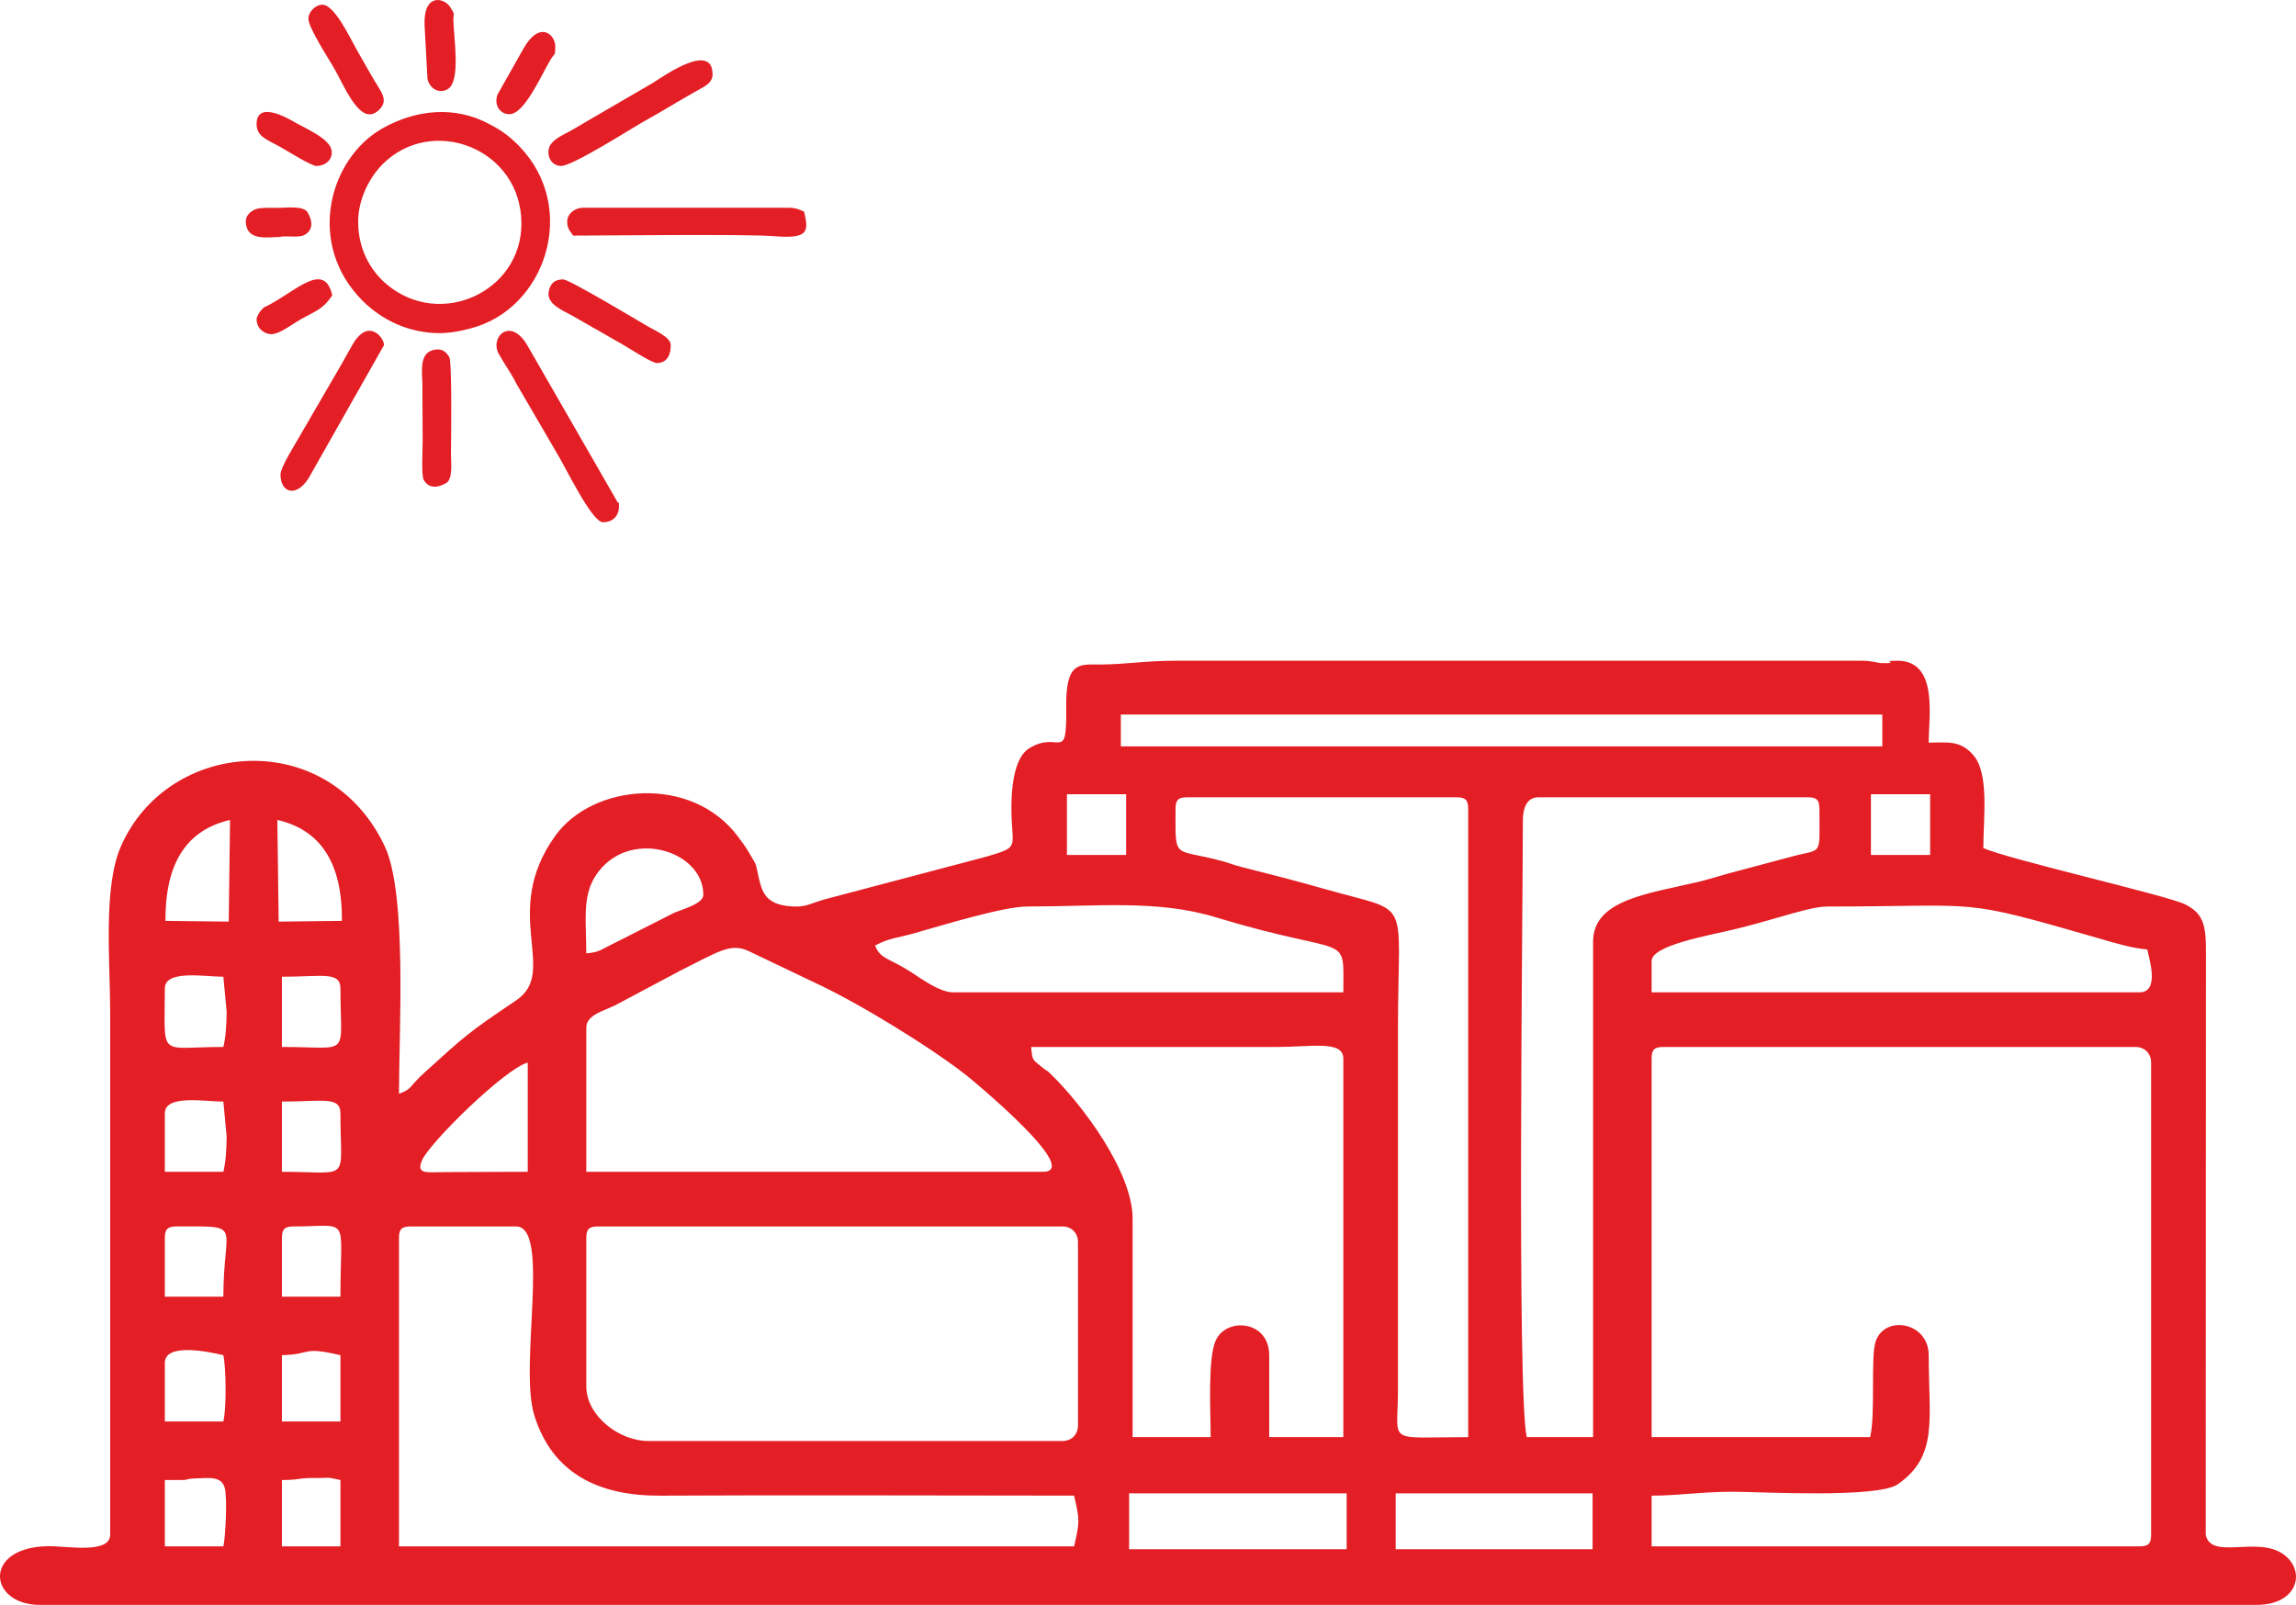
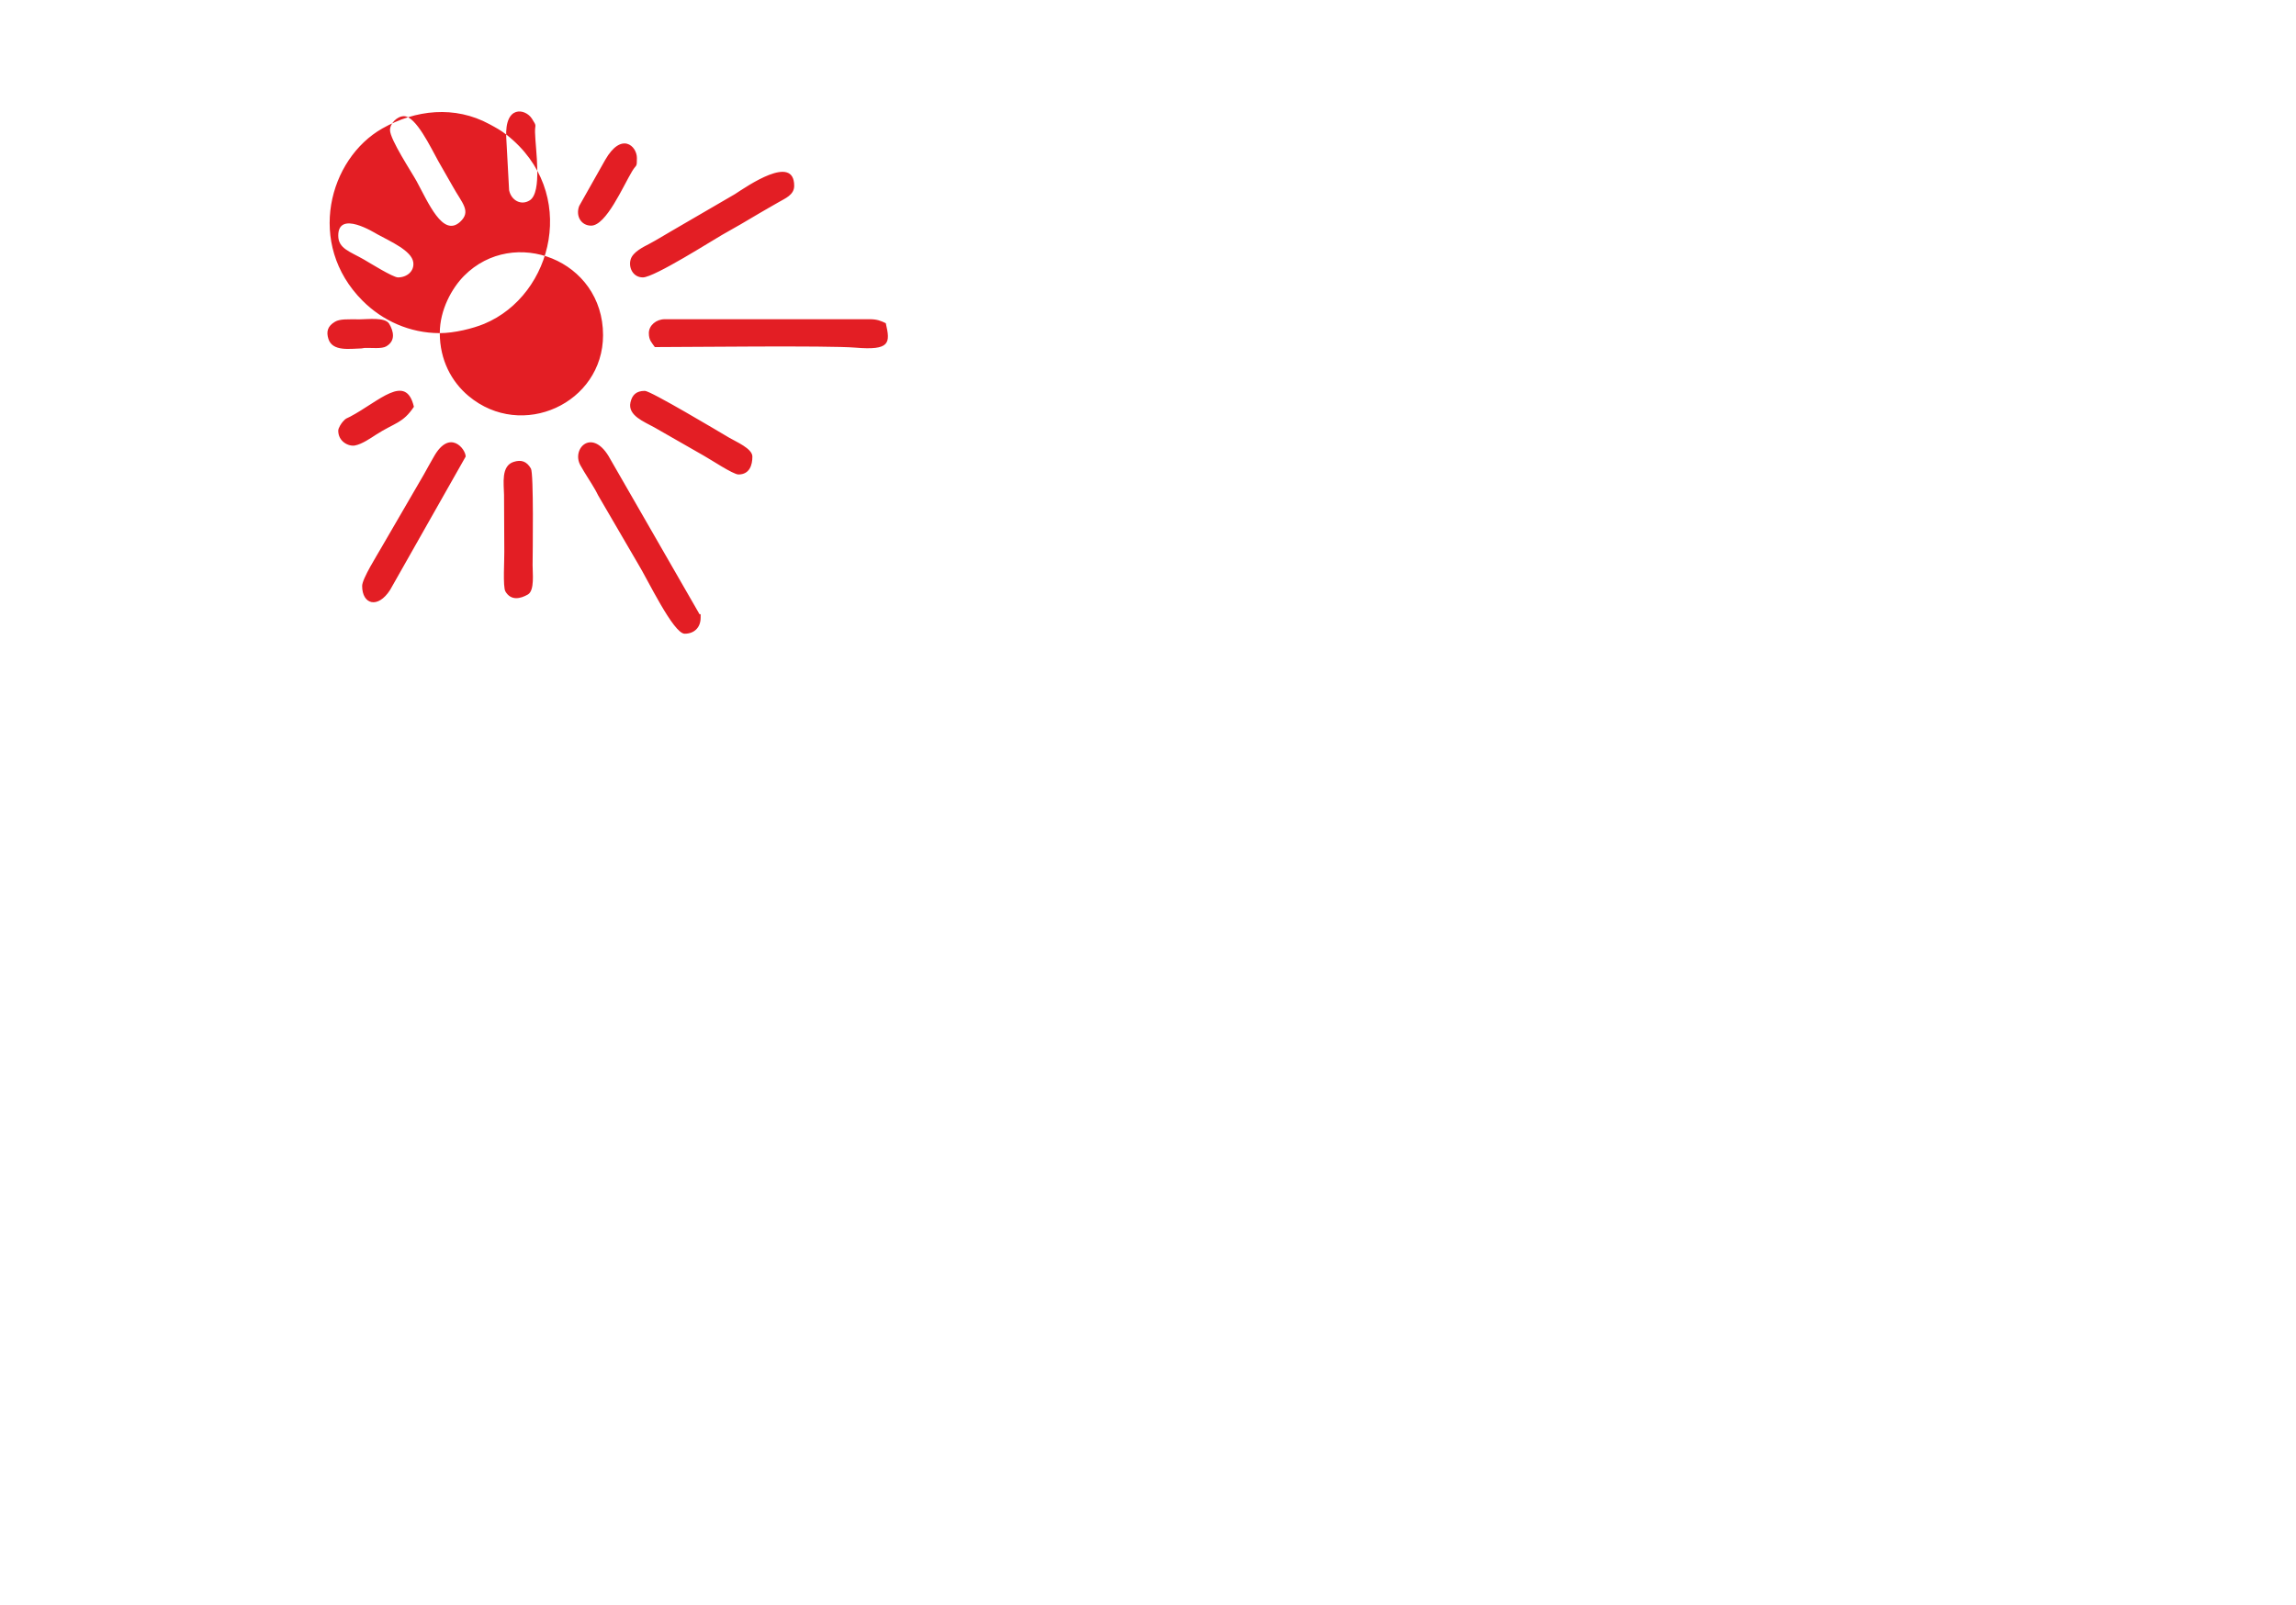
<svg xmlns="http://www.w3.org/2000/svg" xml:space="preserve" width="170.055mm" height="118.894mm" version="1.1" style="shape-rendering:geometricPrecision; text-rendering:geometricPrecision; image-rendering:optimizeQuality; fill-rule:evenodd; clip-rule:evenodd" viewBox="0 0 6481.38 4531.46">
  <defs>
    <style type="text/css">
   
    .fil0 {fill:#E31E24}
   
  </style>
  </defs>
  <g id="Layer_x0020_1">
-     <path class="fil0" d="M2249.89 2559.59c-85.22,0 -97.37,-36.22 -107.6,-79.68 -11.42,-48.48 -3.64,-30.29 -23.37,-64.74 -14.16,-24.69 -19.54,-31.25 -35.44,-52.69 -129.35,-174.61 -409.72,-151.92 -516.85,-1.43 -155.06,217.83 11.97,381.66 -109.4,463.43 -142.83,96.23 -144.37,100.86 -258.81,203.86 -45.31,40.77 -33.41,46.01 -72.16,60.03 0,-176.12 23.29,-563.53 -39.89,-698.2 -159.59,-340.16 -613.21,-304.69 -745.56,0.88 -50.2,115.88 -29.74,326.97 -29.74,465.98l0 1476.15c0,55.79 -124.13,31.46 -176.77,32.53 -184.16,3.72 -166.8,165.76 -21.52,165.76l6257.07 0c117.77,0 140.55,-96.07 76.45,-142.55 -73.75,-53.5 -204.64,17.67 -219.8,-55.61l0.6 -1641.98c0.39,-75.44 -4.79,-111.79 -59.9,-138.39 -52.1,-25.16 -506.33,-128.78 -568.47,-158.57 0,-82 16.89,-207.34 -26.39,-260.01 -37.86,-46.08 -76.38,-37.42 -127.82,-37.42 0,-73.85 27.82,-231.33 -88.14,-231.33 -53.58,0 11.74,7.68 -42.34,6.82 -14.44,-0.24 -29.61,-6.82 -56.81,-6.82l-1938.81 0c-84.75,0 -139.06,10.07 -209.69,10.64 -59.62,0.5 -100.7,-11.99 -98.91,121.4 2.18,161.39 -19.31,62.27 -104.87,115.46 -43.01,26.73 -51.16,114.99 -49.73,182.49 2.16,100.29 24.35,95.4 -73.43,123.94l-435.79 115.04c-52.75,12.86 -65.6,25.03 -96.13,25.03zm2412.49 429.62l0 1068.54 616.9 0c15.72,-67.53 0.55,-227.22 15.72,-270.7 26.41,-75.7 149.52,-53.76 149.52,39.37 0,181.34 27.84,283.98 -87.2,364.46 -57.25,40.08 -390.8,21.16 -463.6,21.1 -91.81,-0.05 -153.32,11.01 -231.34,11.01l0 143.23 1377 0c25.37,0 33.05,-7.68 33.05,-33.05l0 -1332.95c0,-25.79 -18.29,-44.06 -44.08,-44.06l-1332.92 0c-25.37,0 -33.05,7.68 -33.05,33.05zm-3007.35 506.72l0 418.62c0,81.14 90.14,154.23 176.24,154.23l1167.71 0c25.79,0 44.06,-18.29 44.06,-44.08l0 -517.73c0,-25.79 -18.27,-44.08 -44.06,-44.08l-1310.91 0c-25.37,0 -33.05,7.68 -33.05,33.04zm1542.24 -55.06l0 616.88 220.3 0c0,-67.84 -8.72,-221.06 14.08,-272.37 29.93,-67.42 151.16,-57.35 151.16,41.04l0 231.33 209.32 0 0 -1068.54c0,-52.57 -89.31,-33.05 -187.28,-33.05l-694 0c3.43,41.38 4.87,35.21 30.89,57.25 18.27,15.46 7.31,2.66 24.62,19.44 88.74,85.98 230.92,275.7 230.92,408.02zm-2071.01 55.06l0 870.28 1905.77 0c16.08,-69.06 16.08,-74.16 0,-143.23 -389.11,0 -778.73,-2.03 -1167.76,0.08 -172.52,0.94 -305.03,-61.39 -356.21,-227.64 -43.27,-140.44 47.07,-532.54 -51.32,-532.54l-297.43 0c-25.37,0 -33.05,7.68 -33.05,33.04zm528.77 -594.86l0 407.61 1288.86 0c116.53,0 -206.87,-265.37 -213.85,-270.86 -103.31,-81.43 -305.89,-205.81 -430.51,-263.5l-187.18 -89.41c-49.99,-22.61 -83.01,1.25 -189.42,54.46l-187.02 99.4c-30.47,15.09 -80.9,27.01 -80.9,62.3zm2643.82 -583.83c0,241.43 -17.09,1619.84 11.01,1740.5l187.28 0 0 -1399.02c0,-117.91 154.44,-135.18 294.54,-168.13 25.63,-6.04 51.96,-14.13 86.19,-23.97l182.62 -48.71c85.35,-23 75.57,3.3 75.57,-133.72 0,-25.4 -7.65,-33.05 -33.05,-33.05l-760.1 0c-33.85,0 -44.06,32.27 -44.06,66.1zm-980.43 -33.05c0,146.89 -7.91,109.73 128.99,146.4 24.2,6.48 29.64,10.28 59.3,17.83 82.96,21.05 152.62,38.8 235.08,62.35 247.86,70.8 204.53,12.93 204.53,390.3l-0.08 1035.6c-1.35,142.52 -32.5,121.08 198.37,121.08l0 -1773.55c0,-25.4 -7.65,-33.05 -33.05,-33.05l-760.1 0c-25.37,0 -33.05,7.65 -33.05,33.05zm1343.95 429.62l0 88.11 1377 0c56.63,0 29.33,-89.85 22.01,-121.16 -42.6,-3.57 -85.74,-16.6 -126,-28.23 -413.98,-119.49 -326.26,-92.95 -777.3,-92.95 -33.15,0 -90.97,17.3 -126.6,27.61 -43.61,12.6 -92.53,26.31 -129.82,35.44 -78.74,19.25 -239.3,45.9 -239.3,91.18zm-2192.16 -44.08c13.69,37.84 41.17,36.07 101.41,74.86 28.99,18.66 81.03,57.33 118.89,57.33l1101.61 0c0,-174.53 24.07,-95.19 -360.74,-212.1 -164.56,-49.99 -333.99,-30.24 -531.55,-30.24 -67.4,0 -238.62,52.8 -320.64,75.93 -48.69,13.71 -67.58,12.31 -108.98,34.22zm-815.19 22.04c38.25,-3.17 36.51,-8.25 87.98,-33.2l160.77 -81.58c25.35,-10.49 81.73,-25.58 81.73,-50.46 0,-128 -217.39,-191.73 -305.34,-51.96 -37,58.81 -25.14,128.18 -25.14,217.2zm-165.24 616.9l0 -308.46c-64.46,17.23 -278.15,227.3 -298.68,276.4 -17.09,40.86 14.62,32.97 66.23,32.87 77.44,-0.18 154.94,-0.81 232.45,-0.81zm-1024.48 -165.24l0 165.24 165.24 0c7.21,-30.91 8.56,-60.45 9.34,-99.06l-9.34 -99.22c-51.47,0 -165.24,-20.76 -165.24,33.05zm0 -352.52c0,201.02 -21.26,165.24 165.24,165.24 7.21,-30.91 8.56,-60.43 9.34,-99.06l-9.34 -99.22c-51.47,0 -165.24,-20.76 -165.24,33.05zm0 1057.53l0 165.24 165.24 0c9.03,-38.72 7.78,-150.54 0,-187.28 -36.62,-8.51 -165.24,-37.13 -165.24,22.04zm0 -352.52l0 165.24 165.24 0c0,-209.58 60.42,-198.29 -132.19,-198.29 -25.37,0 -33.05,7.68 -33.05,33.04zm330.48 -539.77c197.79,0 165.24,32.55 165.24,-165.24 0,-48.95 -51.42,-33.05 -165.24,-33.05l0 198.29zm0 352.52c197.79,0 165.24,32.53 165.24,-165.24 0,-48.95 -51.42,-33.05 -165.24,-33.05l0 198.29zm0 187.25l0 165.24 165.24 0c0,-233.31 30.52,-198.29 -132.19,-198.29 -25.37,0 -33.05,7.68 -33.05,33.04zm-286.42 683l-44.06 0 0 187.28 165.24 0c5.83,-25.01 11.76,-135.29 4.01,-164.54 -8.82,-33.2 -40.75,-29.33 -86.5,-27.06 -29.35,1.46 -11.01,4.32 -38.69,4.32zm286.42 -352.52l0 187.28 165.24 0 0 -187.28c-110.54,-25.74 -79.37,-2.06 -165.24,0zm0 352.52l0 187.28 165.24 0 0 -187.28c-43.43,-10.12 -28.96,-4.97 -72.63,-5.75 -45.1,-0.81 -41.74,5.75 -92.61,5.75zm-9.13 -1576.72c59.51,-0.7 119.02,-1.4 178.53,-2.11 1.25,-173.62 -67.66,-258.29 -182.26,-285.02 1.25,95.71 2.47,191.42 3.72,287.12zm-140.94 0c-59.51,-0.7 -119.02,-1.4 -178.53,-2.11 -1.25,-173.62 67.66,-258.29 182.25,-285.02 -1.25,95.71 -2.47,191.42 -3.72,287.12zm2541.61 1614.38l614.15 0 0 157.77 -614.15 0 0 -157.77zm752.5 0l555.91 0 0 157.77 -555.91 0 0 -157.77zm-775.84 -2199.11l2149.62 0 0 90.01 -2149.62 0 0 -90.01zm-152.18 225.04l167.17 0 0 171.46 -167.17 0 0 -171.46zm2269.66 0l167.17 0 0 171.46 -167.17 0 0 -171.46z" />
-     <path class="fil0" d="M1241.5 940.64c41.11,0 94.27,-13.33 125.44,-26.32 195.35,-81.29 267.8,-372.75 63.41,-533.5 -16.47,-12.94 -31.4,-20.84 -48.53,-30.15 -97.89,-53.2 -208.67,-41.13 -302.42,11.96 -150.64,85.29 -216.19,326.2 -55.72,486.69 55.87,55.88 132.85,91.32 217.82,91.32zm-230.45 -314.75c0,75.65 33.11,137.25 81.12,177.41 150.75,126.1 379.75,20.41 379.75,-171.8 0,-212.32 -252.03,-308.6 -392.28,-167.46 -33.91,34.13 -68.6,95.38 -68.6,161.85zm590.15 0c0,20.63 8.71,27.16 16.86,39.34 89.58,0 490.26,-4.79 566.16,1.57 98.26,8.23 98.97,-12.56 85.82,-69.01 -13.6,-6.52 -24.59,-11.23 -44.97,-11.23l-578.91 0c-24.06,0 -44.97,17.33 -44.97,39.34zm101.17 848.69c27.19,0 44.97,-17.78 44.97,-44.95 0,-24.28 1.39,1.33 -6.48,-16.01l-248.34 -431.73c-49.52,-92.5 -110.81,-30.34 -84.73,16.86 13.72,24.8 29.12,46.78 42.5,70.33 3.57,6.28 3.73,7.3 7.7,14.79l111.75 191.76c26.97,43.42 100.52,198.96 132.63,198.96zm-118.03 -1006.06c32.35,0 199.67,-106.67 223.09,-119.77 38.42,-21.49 69.39,-39.52 106.74,-61.87 19.54,-11.7 34.21,-19.46 53.49,-30.81 17.96,-10.55 43.83,-20.27 43.83,-46.1 0,-91.14 -132.3,0.65 -167.55,23.55l-181.2 105.43c-21.36,12.28 -38.73,23.44 -60.6,34.96 -17.01,8.95 -45.87,22.72 -52.27,43.68 -6.8,22.25 6.01,50.93 34.47,50.93zm-792.49 871.17c0,52.17 44.05,65.44 78.84,11.39l213.42 -376.71c0,-21.56 -45.14,-78.96 -89.73,0.18 -9.85,17.49 -19.04,33.28 -28.31,50.4l-119.79 206.19c-11.86,21.27 -54.43,87.95 -54.43,108.55zm1062.27 -314.74c31.44,0 39.34,-26.58 39.34,-50.58 0,-22.68 -46.31,-41.9 -65.04,-52.99 -29.85,-17.63 -222.13,-132.49 -238.46,-132.49 -24.36,0 -35.85,11.42 -40.65,32.46 -8.5,37.2 39.5,55.05 67.02,70.43l139.42 79.79c17.92,9.73 83.23,53.37 98.38,53.37zm-983.58 -972.35c0,26.57 61.21,118.97 74.99,144.2 32.98,60.36 74.02,159.07 122.55,115.16 33.24,-30.1 5.27,-53.63 -20.04,-99.64l-40.88 -71.52c-21.81,-39.14 -63.42,-127.54 -97.28,-127.54 -19.05,0 -39.34,20.29 -39.34,39.34zm567.66 269.78c42.59,0 90.64,-112.18 115.92,-153.86 12.46,-20.55 13.36,-9.2 13.36,-37.23 0,-33.8 -43.71,-74.92 -89.71,5.83l-73.22 129.75c-10.67,27.99 5.35,55.51 33.66,55.51zm-713.8 28.11c0,36.78 32.61,44.61 72.77,67.74 14.23,8.18 81.66,50.29 95.84,50.29 25.65,0 46.72,-17.88 43.15,-42.92 -4.62,-32.34 -63.14,-57.96 -101.29,-78.8 -8.72,-4.78 -110.48,-68.91 -110.48,3.69zm0 550.8c0,31.02 29.45,45.21 47.3,41.78 20.35,-3.9 45.29,-21.48 59.45,-30.56 53.44,-34.28 75.38,-31.72 106.82,-78.67 -22.48,-96.44 -98.14,-15.35 -180.06,27.91 -11.88,6.27 -10.93,3.48 -20.13,13.6 -4.75,5.22 -13.39,18.37 -13.39,25.94zm135.65 -238.17c27.09,-15.94 20.42,-42.87 8.23,-63.55 -11.5,-19.53 -61.16,-12.62 -82.93,-12.65 -34.66,-0.05 -56.05,-1.49 -70.13,6.8 -20.99,12.36 -25.09,28.02 -18.56,48.62 11.55,36.34 61.96,27.38 93.48,26.67l8.3 -1.36c20.38,-0.71 48.55,3.17 61.6,-4.52zm336.18 692c15.74,27.22 42.71,20.74 63.49,8.72 19.62,-11.35 13.08,-61.07 13.3,-82.84 0.32,-34.66 3.45,-258.62 -4.73,-272.76 -12.2,-21.08 -27.83,-25.32 -48.45,-18.93 -36.46,11.27 -27.88,61.75 -27.42,93.28l0.74 160.64c0.55,20.38 -4.52,98.76 3.06,111.88zm68.71 -1104.14c35.91,-22.92 16.08,-143.32 14.96,-192.06 -0.56,-24.03 6.32,-14.95 -8.77,-38.57 -18.17,-28.51 -77.14,-39.66 -72.49,53.16l8.06 148.77c6.06,29.34 34.37,43.92 58.23,28.7z" />
+     <path class="fil0" d="M1241.5 940.64c41.11,0 94.27,-13.33 125.44,-26.32 195.35,-81.29 267.8,-372.75 63.41,-533.5 -16.47,-12.94 -31.4,-20.84 -48.53,-30.15 -97.89,-53.2 -208.67,-41.13 -302.42,11.96 -150.64,85.29 -216.19,326.2 -55.72,486.69 55.87,55.88 132.85,91.32 217.82,91.32zc0,75.65 33.11,137.25 81.12,177.41 150.75,126.1 379.75,20.41 379.75,-171.8 0,-212.32 -252.03,-308.6 -392.28,-167.46 -33.91,34.13 -68.6,95.38 -68.6,161.85zm590.15 0c0,20.63 8.71,27.16 16.86,39.34 89.58,0 490.26,-4.79 566.16,1.57 98.26,8.23 98.97,-12.56 85.82,-69.01 -13.6,-6.52 -24.59,-11.23 -44.97,-11.23l-578.91 0c-24.06,0 -44.97,17.33 -44.97,39.34zm101.17 848.69c27.19,0 44.97,-17.78 44.97,-44.95 0,-24.28 1.39,1.33 -6.48,-16.01l-248.34 -431.73c-49.52,-92.5 -110.81,-30.34 -84.73,16.86 13.72,24.8 29.12,46.78 42.5,70.33 3.57,6.28 3.73,7.3 7.7,14.79l111.75 191.76c26.97,43.42 100.52,198.96 132.63,198.96zm-118.03 -1006.06c32.35,0 199.67,-106.67 223.09,-119.77 38.42,-21.49 69.39,-39.52 106.74,-61.87 19.54,-11.7 34.21,-19.46 53.49,-30.81 17.96,-10.55 43.83,-20.27 43.83,-46.1 0,-91.14 -132.3,0.65 -167.55,23.55l-181.2 105.43c-21.36,12.28 -38.73,23.44 -60.6,34.96 -17.01,8.95 -45.87,22.72 -52.27,43.68 -6.8,22.25 6.01,50.93 34.47,50.93zm-792.49 871.17c0,52.17 44.05,65.44 78.84,11.39l213.42 -376.71c0,-21.56 -45.14,-78.96 -89.73,0.18 -9.85,17.49 -19.04,33.28 -28.31,50.4l-119.79 206.19c-11.86,21.27 -54.43,87.95 -54.43,108.55zm1062.27 -314.74c31.44,0 39.34,-26.58 39.34,-50.58 0,-22.68 -46.31,-41.9 -65.04,-52.99 -29.85,-17.63 -222.13,-132.49 -238.46,-132.49 -24.36,0 -35.85,11.42 -40.65,32.46 -8.5,37.2 39.5,55.05 67.02,70.43l139.42 79.79c17.92,9.73 83.23,53.37 98.38,53.37zm-983.58 -972.35c0,26.57 61.21,118.97 74.99,144.2 32.98,60.36 74.02,159.07 122.55,115.16 33.24,-30.1 5.27,-53.63 -20.04,-99.64l-40.88 -71.52c-21.81,-39.14 -63.42,-127.54 -97.28,-127.54 -19.05,0 -39.34,20.29 -39.34,39.34zm567.66 269.78c42.59,0 90.64,-112.18 115.92,-153.86 12.46,-20.55 13.36,-9.2 13.36,-37.23 0,-33.8 -43.71,-74.92 -89.71,5.83l-73.22 129.75c-10.67,27.99 5.35,55.51 33.66,55.51zm-713.8 28.11c0,36.78 32.61,44.61 72.77,67.74 14.23,8.18 81.66,50.29 95.84,50.29 25.65,0 46.72,-17.88 43.15,-42.92 -4.62,-32.34 -63.14,-57.96 -101.29,-78.8 -8.72,-4.78 -110.48,-68.91 -110.48,3.69zm0 550.8c0,31.02 29.45,45.21 47.3,41.78 20.35,-3.9 45.29,-21.48 59.45,-30.56 53.44,-34.28 75.38,-31.72 106.82,-78.67 -22.48,-96.44 -98.14,-15.35 -180.06,27.91 -11.88,6.27 -10.93,3.48 -20.13,13.6 -4.75,5.22 -13.39,18.37 -13.39,25.94zm135.65 -238.17c27.09,-15.94 20.42,-42.87 8.23,-63.55 -11.5,-19.53 -61.16,-12.62 -82.93,-12.65 -34.66,-0.05 -56.05,-1.49 -70.13,6.8 -20.99,12.36 -25.09,28.02 -18.56,48.62 11.55,36.34 61.96,27.38 93.48,26.67l8.3 -1.36c20.38,-0.71 48.55,3.17 61.6,-4.52zm336.18 692c15.74,27.22 42.71,20.74 63.49,8.72 19.62,-11.35 13.08,-61.07 13.3,-82.84 0.32,-34.66 3.45,-258.62 -4.73,-272.76 -12.2,-21.08 -27.83,-25.32 -48.45,-18.93 -36.46,11.27 -27.88,61.75 -27.42,93.28l0.74 160.64c0.55,20.38 -4.52,98.76 3.06,111.88zm68.71 -1104.14c35.91,-22.92 16.08,-143.32 14.96,-192.06 -0.56,-24.03 6.32,-14.95 -8.77,-38.57 -18.17,-28.51 -77.14,-39.66 -72.49,53.16l8.06 148.77c6.06,29.34 34.37,43.92 58.23,28.7z" />
  </g>
</svg>